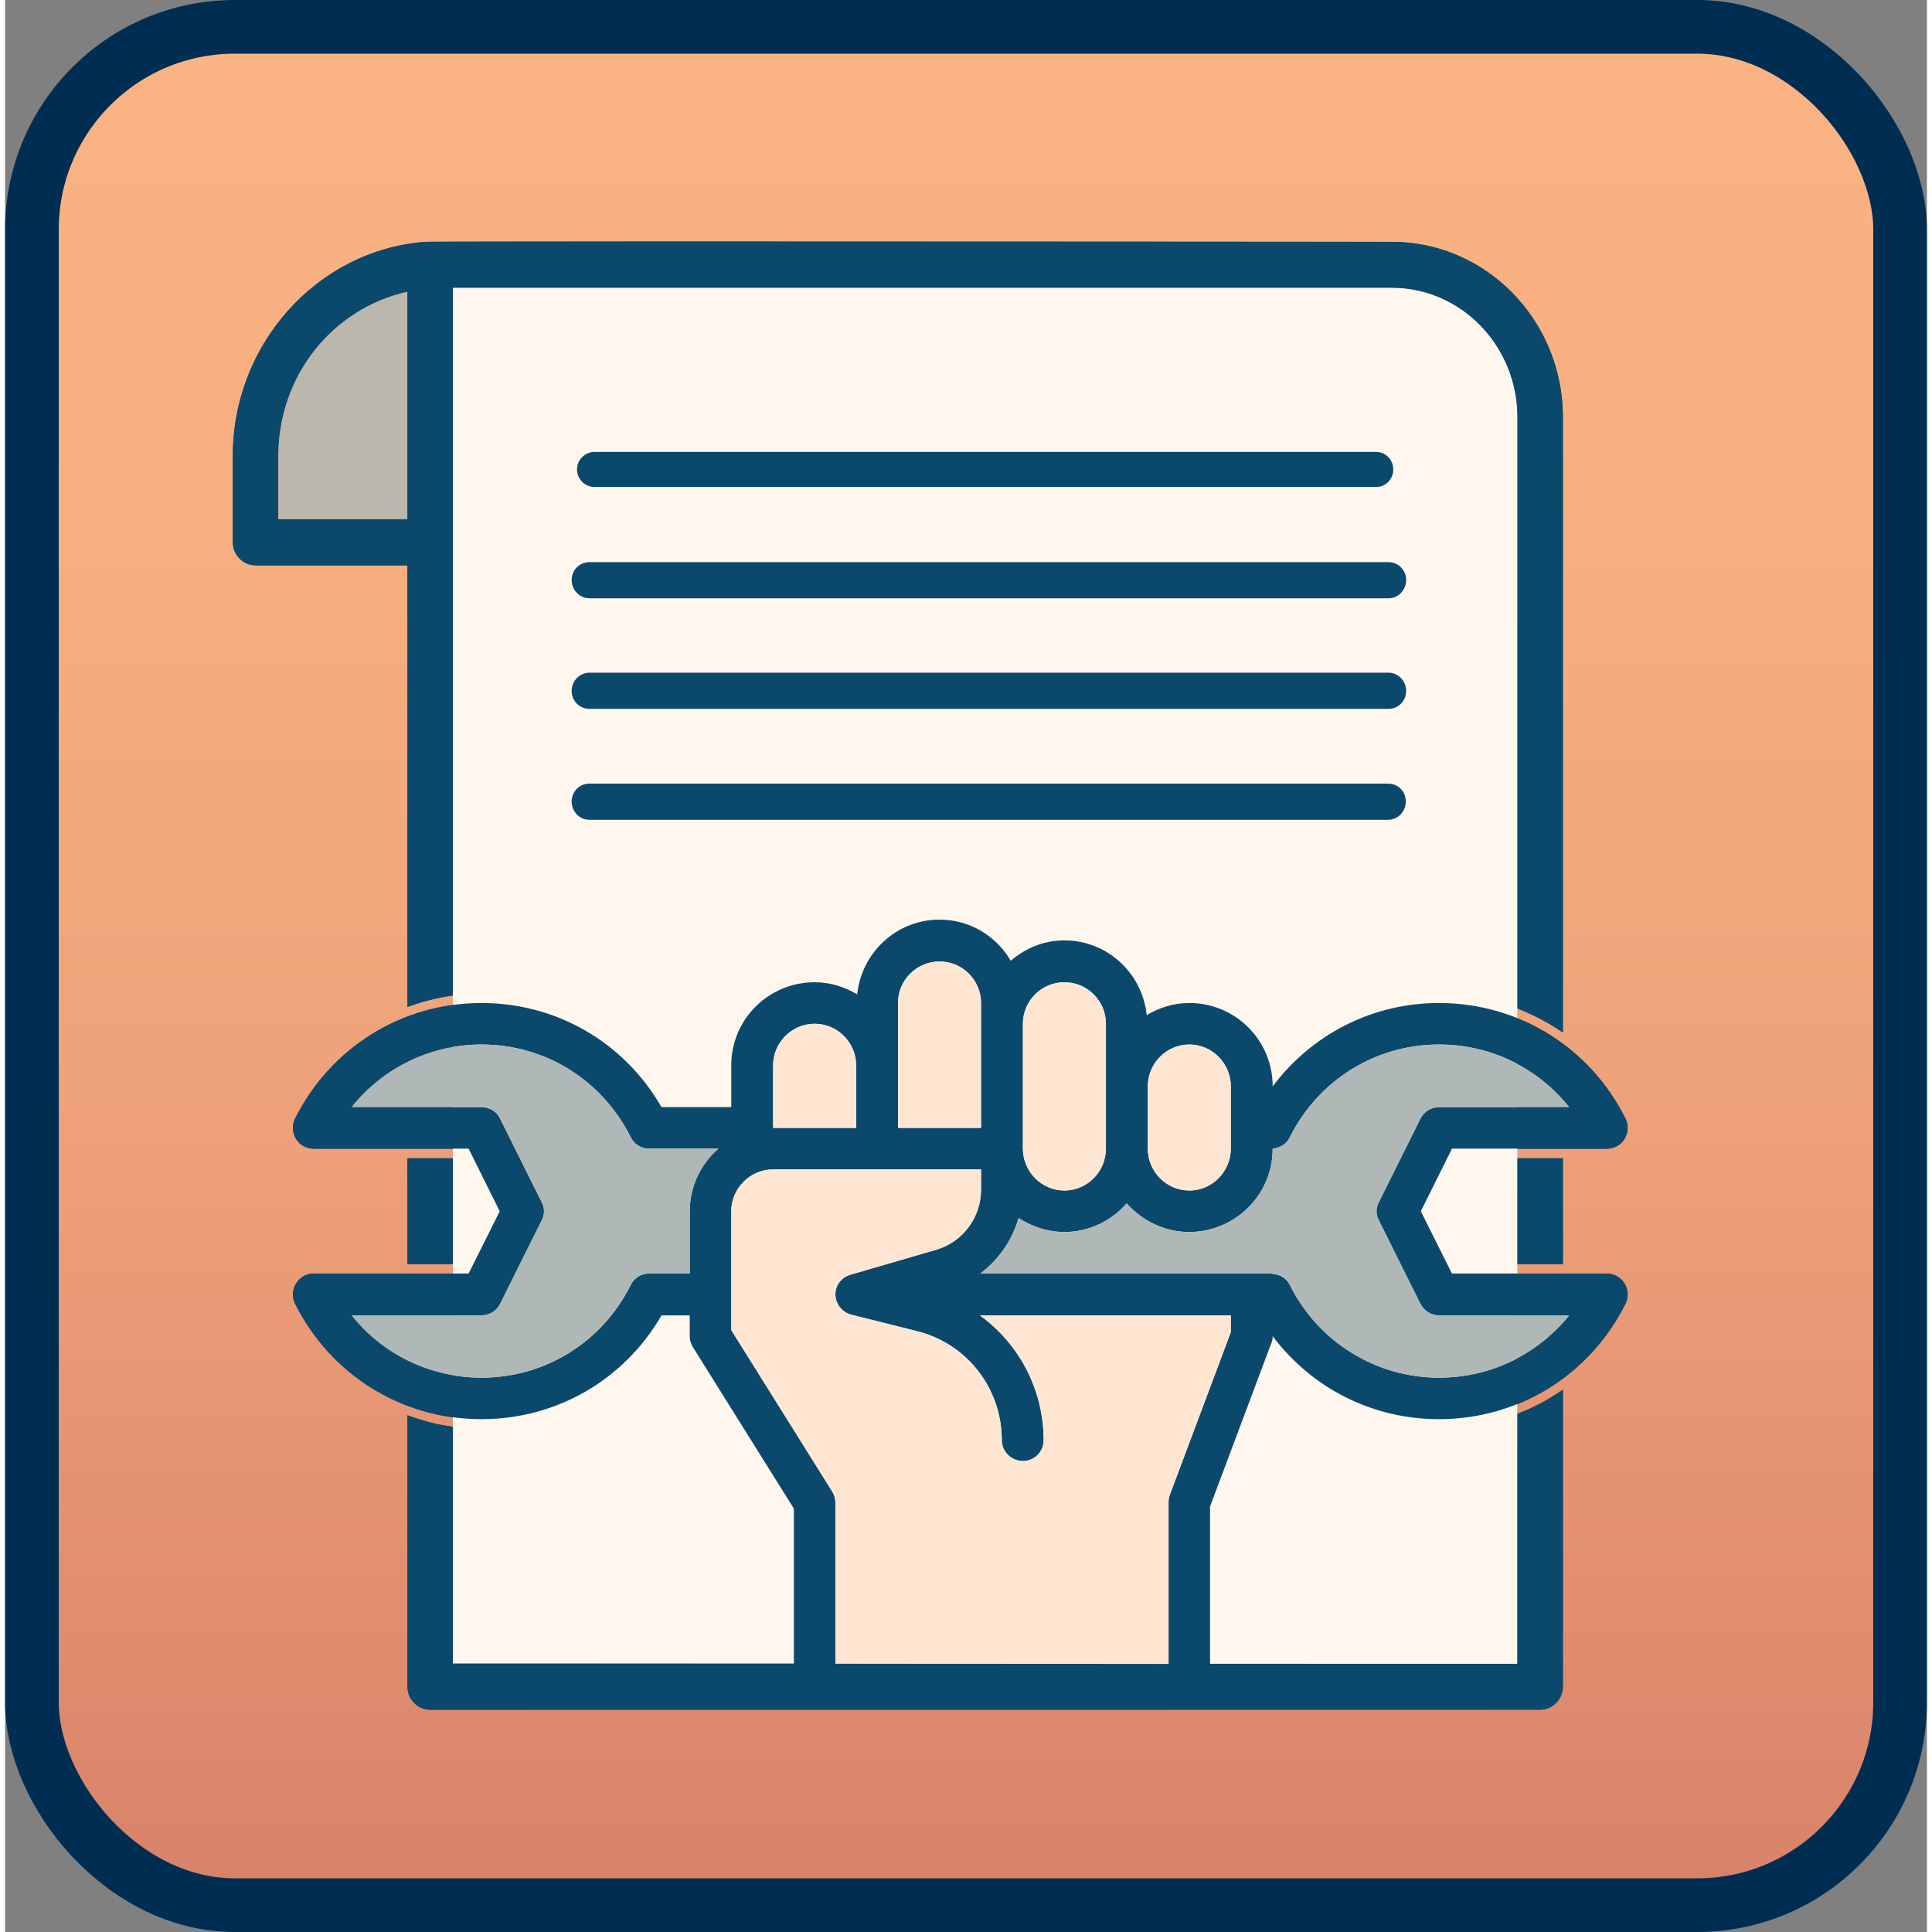
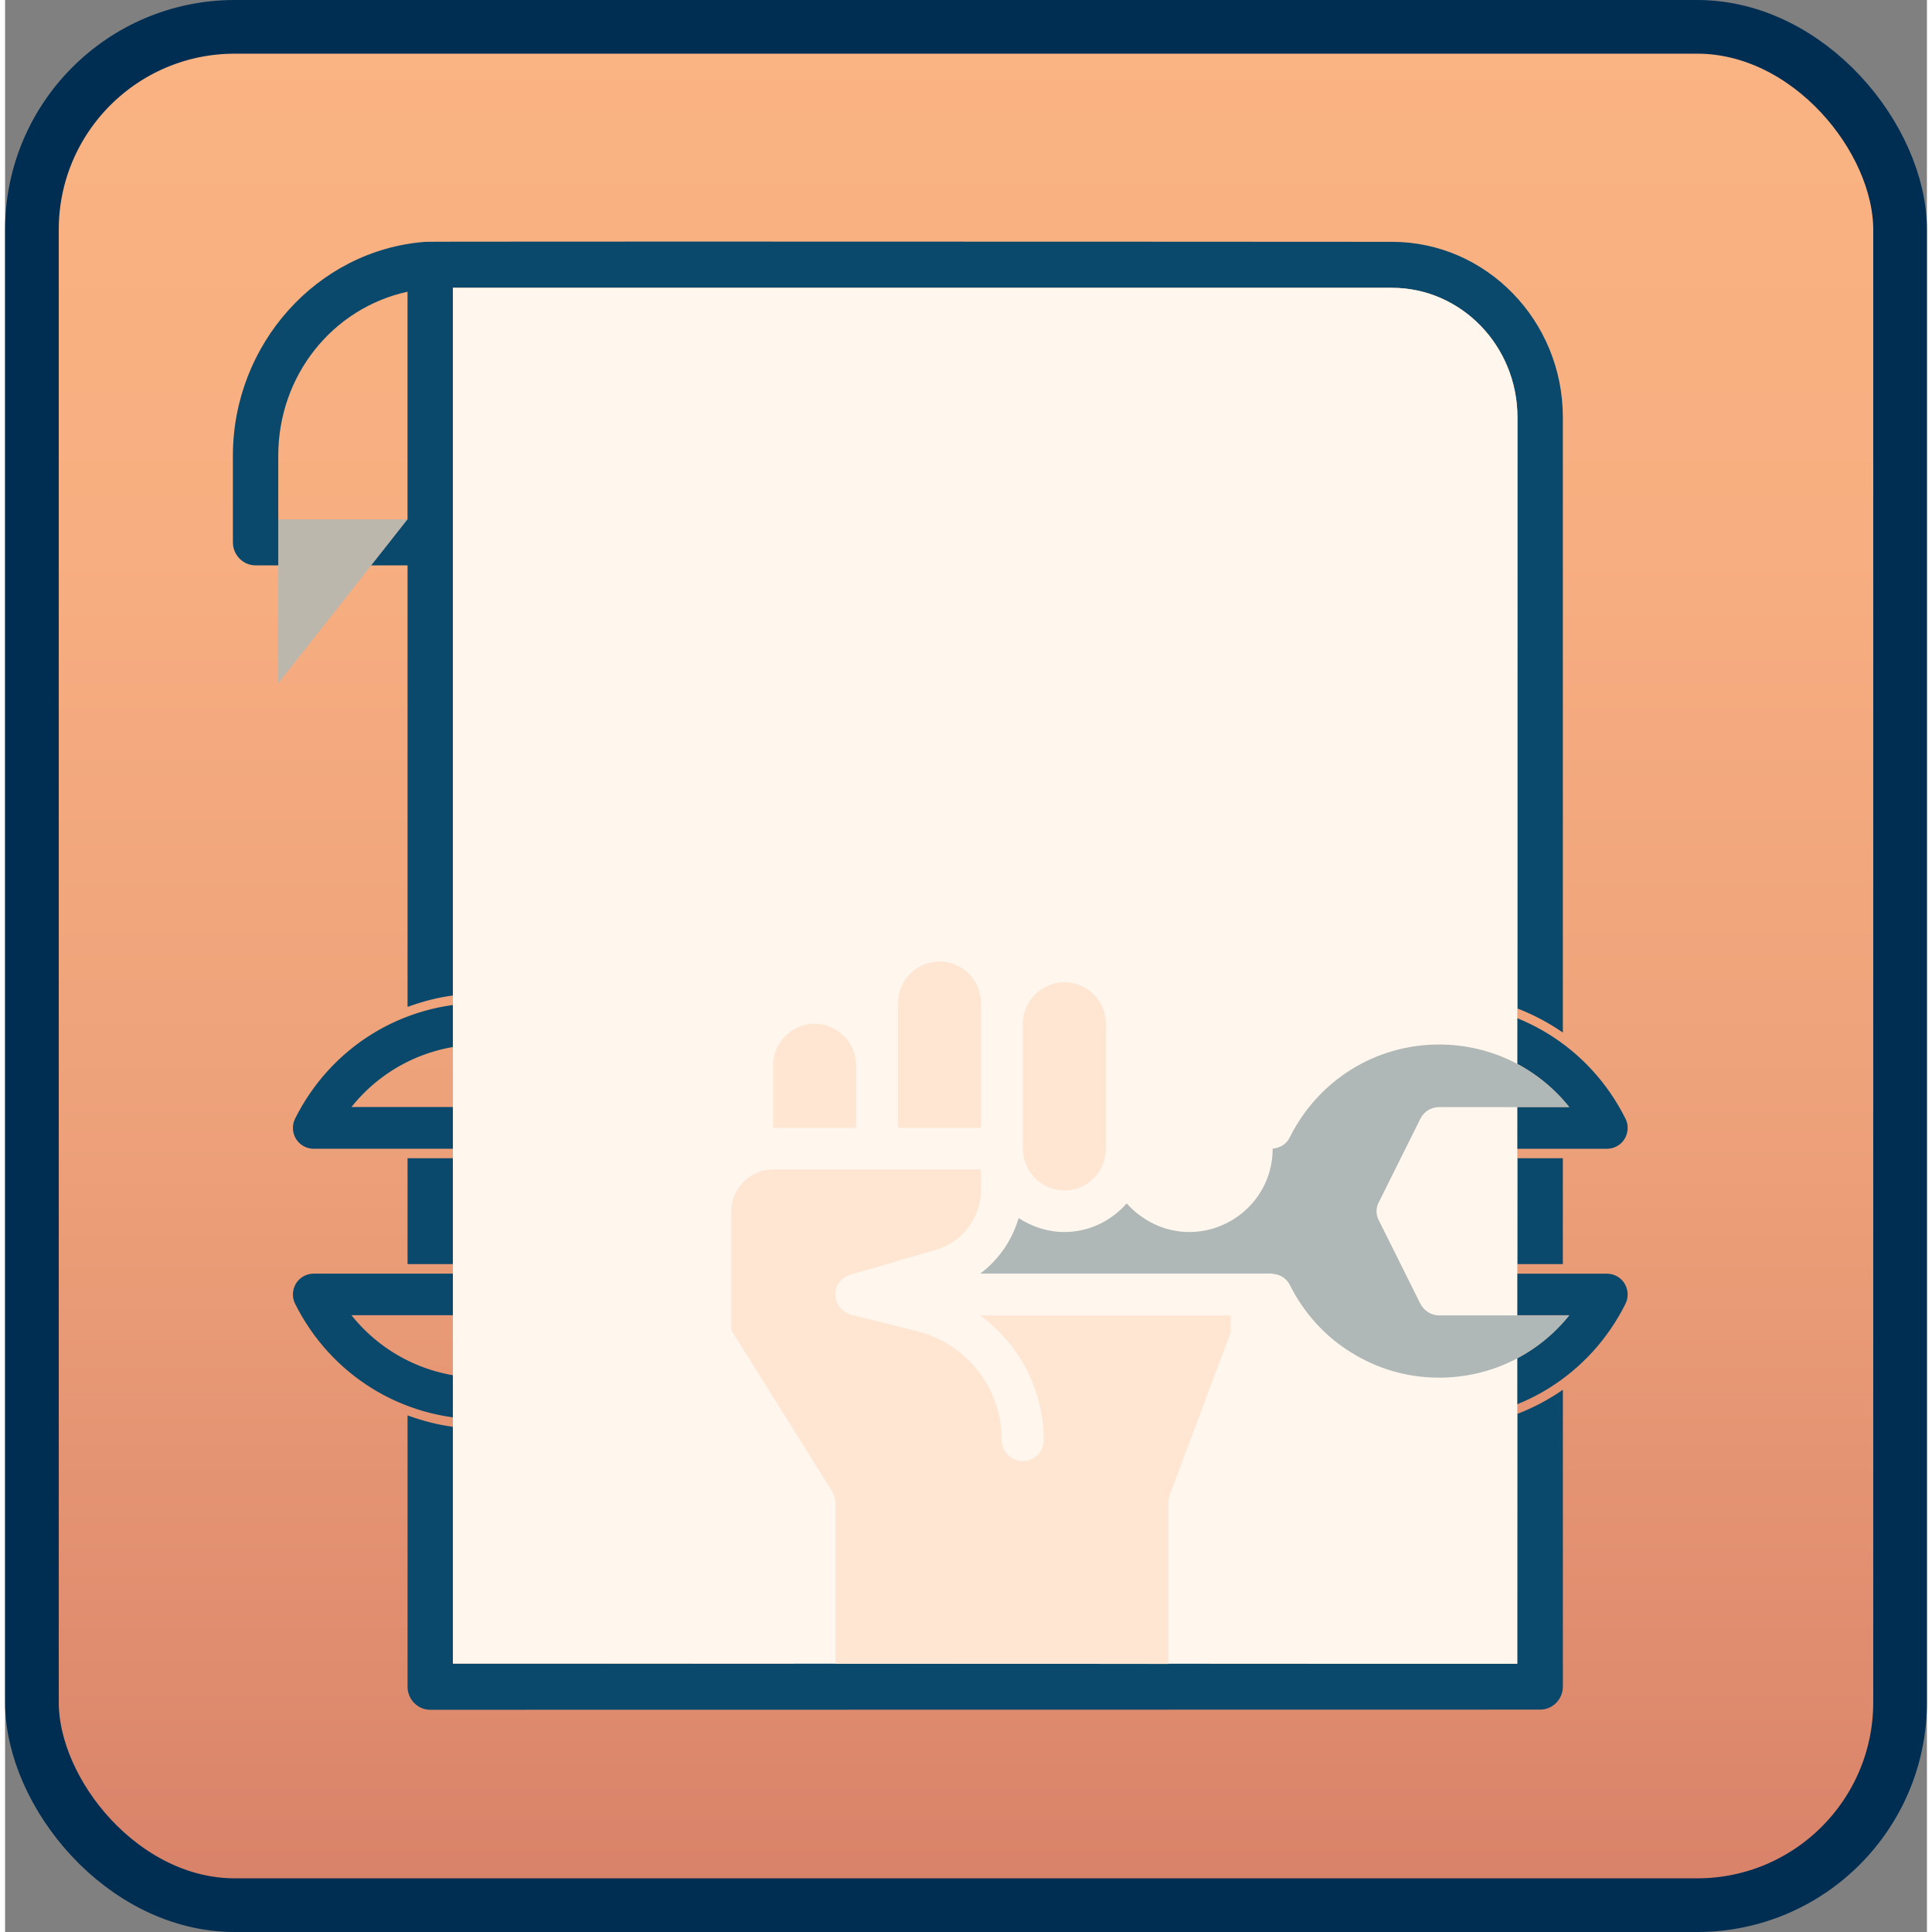
<svg xmlns="http://www.w3.org/2000/svg" xmlns:xlink="http://www.w3.org/1999/xlink" width="640px" height="640px" id="uuid-1ddc9366-2423-4eb9-9c99-4eb83dd7e17f" data-name="Ebene 2" viewBox="0 0 53.706 53.99">
  <rect x="0" y="0" width="53.706" height="53.99" fill="#808080" stroke="none" />
  <defs>
    <style>
      .uuid-a46cf0d9-68f2-45de-ae9f-b55815bf2de1 {
        fill: #bcb7ad;
      }

      .uuid-47fccb01-18b7-420a-85b3-e9ebcdc203e6 {
        fill: #fff6ed;
      }

      .uuid-8fa38bab-c938-448a-96dc-fce1c543b18b {
        fill: #afb8b6;
      }

      .uuid-614ffaa6-a90c-42af-993d-bce636fb85e4 {
        fill: url(#uuid-f1d0442f-ff25-4b36-93f6-6a11107f5c1a);
        stroke: #002e53;
        stroke-miterlimit: 10;
        stroke-width: 1.5px;
      }

      .uuid-36780623-31ac-4cea-abdd-c6f2f2018161 {
        fill: #fee6d3;
      }

      .uuid-d277ab4e-5aba-48c6-820c-0ee5ffdf103e {
        fill: #0b496c;
      }
    </style>
    <linearGradient id="uuid-f1d0442f-ff25-4b36-93f6-6a11107f5c1a" data-name="Unbenannter Verlauf 26" x1="26.853" y1=".75" x2="26.853" y2="53.24" gradientUnits="userSpaceOnUse">
      <stop offset="0" stop-color="#fab383" />
      <stop offset=".278" stop-color="#f7ae80" />
      <stop offset=".567" stop-color="#eea27a" />
      <stop offset=".859" stop-color="#e08d6f" />
      <stop offset="1" stop-color="#d88169" />
    </linearGradient>
    <symbol id="uuid-d00b673e-2f35-4f3f-be0f-6c114a2b049b" data-name="Icons BG" viewBox="0 0 53.706 53.99">
      <rect class="uuid-614ffaa6-a90c-42af-993d-bce636fb85e4" x=".75" y=".75" width="52.206" height="52.49" rx="5.669" ry="5.669" />
    </symbol>
  </defs>
  <g id="uuid-3ef40ba6-6a3d-45dc-94e7-56c37bc27749" data-name="Ebene 1">
    <g>
      <use width="53.706" height="53.99" xlink:href="#uuid-d00b673e-2f35-4f3f-be0f-6c114a2b049b" />
      <path class="uuid-d277ab4e-5aba-48c6-820c-0ee5ffdf103e" d="M12.515,35.325h-1.268v-2.959h1.268v2.959ZM43.532,32.366h-1.269l-.001,2.959h1.27v-2.959ZM11.246,15.799h-4.246c-.35,0-.634-.289-.634-.645v-2.418c0-3.118,2.357-5.744,5.367-5.977.032-.003.106-.008,7.116-.008,8.002,0,19.907.007,19.907.007,2.634,0,4.776,2.2,4.776,4.904l0,17.193c-.395-.274-.819-.499-1.268-.672V11.661c0-1.995-1.574-3.618-3.508-3.618H12.515v19.776c-.439.057-.86.171-1.268.319v-12.339ZM11.246,14.513v-6.361c-2.107.462-3.612,2.353-3.612,4.583v1.778h3.612ZM42.261,39.51l-.002,6.984-29.744-.005v-6.617c-.439-.057-.86-.171-1.268-.319v7.581c0,.356.285.646.634.646l31.018-.005c.35,0,.634-.29.634-.646l-0-8.292c-.396.275-.821.5-1.272.674ZM13.315,39.662c2.094,0,3.991-1.105,5.032-2.908h.785v.582c0,.111.029.215.087.308l2.821,4.514v4.994h1.163v-5.163c0-.11-.029-.215-.087-.308l-2.821-4.514v-3.321c0-.64.524-1.163,1.163-1.163h5.817v.57c0,.779-.518,1.466-1.268,1.681l-2.379.681c-.256.07-.43.302-.425.57.006.262.186.489.442.553l1.832.46c1.402.349,2.379,1.605,2.379,3.048,0,.32.262.582.582.582.32,0,.582-.262.582-.582,0-1.414-.686-2.699-1.78-3.49h7.015l-0.0.477-1.71,4.555c-.023.064-.035.134-.035.204v5.163h1.164v-5.058l1.71-4.555c.023-.064.035-.134.035-.204v-.012c1.088,1.46,2.786,2.338,4.654,2.338,2.222,0,4.217-1.239,5.212-3.234.087-.18.076-.39-.029-.564-.105-.169-.291-.273-.494-.273l-0-0h-4.328l-.873-1.745.873-1.745h4.328c.204,0,.39-.105.494-.273.105-.175.116-.384.029-.564-.995-1.995-2.99-3.234-5.212-3.234-1.867,0-3.566.878-4.654,2.338v-.012c0-1.286-1.041-2.327-2.327-2.327-.436,0-.838.128-1.187.337-.128-1.169-1.105-2.082-2.303-2.082-.576,0-1.094.215-1.501.564-.401-.686-1.14-1.146-1.989-1.146-1.198,0-2.176.913-2.303,2.082-.349-.209-.75-.337-1.187-.337-1.286,0-2.327,1.041-2.327,2.327v1.163h-1.949c-1.041-1.803-2.938-2.908-5.032-2.908-2.222,0-4.217,1.239-5.212,3.234-.087.18-.076.39.029.564.105.169.291.273.494.273h4.328l.873,1.745-.873,1.745h-4.328c-.204,0-.39.105-.494.273-.105.174-.116.384-.029.564.995,1.995,2.99,3.234,5.212,3.234ZM31.93,30.355c0-.64.524-1.163,1.163-1.163s1.163.524,1.163,1.163v1.745c0,.64-.524,1.163-1.163,1.163s-1.163-.524-1.163-1.163v-1.745ZM28.44,28.61c0-.64.524-1.163,1.163-1.163.64,0,1.163.524,1.163,1.163v3.49c0,.64-.524,1.163-1.163,1.163-.64,0-1.163-.524-1.163-1.163v-3.49ZM28.322,34.037c.366.244.809.39,1.28.39.698,0,1.32-.314,1.745-.803.425.489,1.047.803,1.745.803,1.236,0,2.327-1.003,2.327-2.327v-.006c.209-.012.396-.128.489-.314.797-1.6,2.391-2.589,4.165-2.589,1.443,0,2.763.651,3.636,1.745h-3.636c-.221,0-.425.122-.518.32l-1.163,2.327c-.087.163-.087.361,0,.524l1.163,2.327c.093.198.297.32.518.32h3.636c-.873,1.094-2.193,1.745-3.636,1.745l0.0 0c-1.774,0-3.368-.989-4.165-2.589-.093-.186-.279-.302-.489-.314v-.006h-8.167c.512-.384.89-.931,1.07-1.553ZM24.949,28.028c0-.64.524-1.163,1.163-1.163.64,0,1.163.524,1.163,1.163v3.49h-2.327v-3.49ZM21.459,29.774c0-.64.524-1.163,1.163-1.163s1.163.524,1.163,1.163v1.745h-2.327v-1.745ZM13.315,36.754c.221,0,.425-.122.518-.32l1.163-2.327c.087-.163.087-.361,0-.524l-1.163-2.327c-.093-.198-.297-.32-.518-.32h-3.636c.873-1.094,2.193-1.745,3.636-1.745,1.774,0,3.368.989,4.165,2.589.099.198.297.32.518.32h1.937c-.489.425-.803,1.047-.803,1.745v1.745h-1.134c-.221,0-.419.122-.518.32-.797,1.6-2.391,2.589-4.165,2.589-1.443,0-2.763-.652-3.636-1.745h3.636ZM16.468,13.612h21.848c.268,0,.481-.219.481-.493,0-.274-.213-.493-.481-.493h-21.848c-.268,0-.481.219-.481.493,0,.274.213.493.481.493ZM16.328,16.717h22.334c.274,0,.492-.224.492-.504,0-.28-.218-.504-.492-.504h-22.334c-.274,0-.492.224-.492.504,0,.28.218.504.492.504ZM16.328,19.811h22.334c.274,0,.492-.224.492-.504s-.218-.504-.492-.504h-22.334c-.274,0-.492.224-.492.504s.218.504.492.504ZM39.148,22.401c0-.28-.218-.504-.492-.504h-22.334c-.274,0-.492.224-.492.504,0,.28.218.504.492.504h22.334c.274-.006.492-.23.492-.504Z" />
-       <path class="uuid-a46cf0d9-68f2-45de-ae9f-b55815bf2de1" d="M11.246,14.513h-3.612v-1.778c0-2.231,1.505-4.121,3.612-4.583v6.361Z" />
+       <path class="uuid-a46cf0d9-68f2-45de-ae9f-b55815bf2de1" d="M11.246,14.513h-3.612v-1.778v6.361Z" />
      <path class="uuid-47fccb01-18b7-420a-85b3-e9ebcdc203e6" d="M42.258,46.495l-29.744-.005V8.043h26.241c1.934,0,3.508,1.623,3.508,3.618l-.005,34.834Z" />
-       <path class="uuid-d277ab4e-5aba-48c6-820c-0ee5ffdf103e" d="M38.653,21.899h-22.33c-.27,0-.49.22-.49.5,0,.28.22.51.49.51h22.33c.28-.01.49-.23.49-.51,0-.28-.21-.5-.49-.5ZM38.663,18.799h-22.33c-.28,0-.5.23-.5.51,0,.28.22.5.5.5h22.33c.27,0,.49-.22.49-.5,0-.28-.22-.51-.49-.51ZM38.663,15.709h-22.33c-.28,0-.5.22-.5.5,0,.28.22.51.5.51h22.33c.27,0,.49-.23.49-.51,0-.28-.22-.5-.49-.5ZM38.313,12.629h-21.84c-.27,0-.49.22-.49.49s.22.49.49.49h21.84c.27,0,.48-.22.48-.49s-.21-.49-.48-.49ZM44.763,35.589h-4.33l-.87-1.74.87-1.75h4.33c.2,0,.39-.1.49-.27.11-.18.12-.39.03-.57-.99-1.99-2.99-3.23-5.21-3.23-1.87,0-3.56.88-4.65,2.33,0-1.29-1.04-2.33-2.33-2.33-.44,0-.84.13-1.19.34-.12-1.17-1.1-2.09-2.3-2.09-.58,0-1.09.22-1.5.57-.4-.69-1.14-1.15-1.99-1.15-1.2,0-2.18.92-2.3,2.09-.35-.21-.75-.34-1.19-.34-1.29,0-2.33,1.04-2.33,2.32v1.17h-1.95c-1.04-1.81-2.93-2.91-5.03-2.91-2.22,0-4.21,1.24-5.21,3.23-.09.18-.08.39.03.57.1.17.29.27.49.27h4.33l.87,1.75-.87,1.74h-4.33c-.2,0-.39.11-.49.28-.11.17-.12.38-.03.56,1,1.99,2.99,3.23,5.21,3.23,2.1,0,3.99-1.1,5.03-2.9h.79v.58c0,.11.03.21.09.31l2.82,4.51v4.99h1.16v-5.16c0-.11-.03-.21-.09-.31l-2.82-4.51v-3.32c0-.64.53-1.17,1.17-1.17h5.81v.57c0,.78-.52,1.47-1.27,1.68l-2.37.69c-.26.07-.44.3-.43.57.01.26.19.48.44.55l1.84.46c1.4.35,2.37,1.6,2.37,3.05,0,.32.27.58.59.58.32,0,.58-.26.58-.58,0-1.42-.69-2.7-1.78-3.49h7.01v.47l-1.71,4.56c-.02.06-.03.13-.03.2v5.16h1.16v-5.05l1.71-4.56c.03-.06.04-.13.04-.2,1.09,1.45,2.78,2.32,4.65,2.32,2.22,0,4.22-1.24,5.21-3.23.09-.18.08-.39-.03-.56-.1-.17-.29-.28-.49-.28ZM19.133,33.849v1.74h-1.14c-.22,0-.41.12-.51.32-.8,1.6-2.39,2.59-4.17,2.59-1.44,0-2.76-.65-3.63-1.74h3.63c.22,0,.43-.13.52-.32l1.16-2.33c.09-.16.09-.36,0-.52l-1.16-2.33c-.09-.2-.3-.32-.52-.32h-3.63c.87-1.09,2.19-1.75,3.63-1.75,1.78,0,3.37.99,4.17,2.59.1.2.29.32.51.32h1.94c-.49.43-.8,1.05-.8,1.75ZM23.783,31.519h-2.32v-1.75c0-.63.52-1.16,1.16-1.16.64,0,1.16.53,1.16,1.16v1.75ZM31.933,30.359c0-.64.52-1.17,1.16-1.17s1.16.53,1.16,1.17v1.74c0,.64-.52,1.17-1.16,1.17s-1.16-.53-1.16-1.17v-1.74ZM28.443,28.609c0-.64.52-1.16,1.16-1.16s1.16.52,1.16,1.16v3.49c0,.64-.52,1.17-1.16,1.17s-1.16-.53-1.16-1.17v-3.49ZM24.953,31.519v-3.49c0-.64.52-1.16,1.16-1.16s1.16.52,1.16,1.16v3.49h-2.32ZM40.073,38.499c-.89,0-1.73-.25-2.45-.7-.72-.44-1.32-1.09-1.72-1.89-.09-.18-.27-.3-.48-.31v-.01h-8.17c.51-.38.89-.93,1.07-1.55.37.24.81.39,1.28.39.7,0,1.32-.32,1.74-.8.43.48,1.05.8,1.75.8,1.24,0,2.33-1,2.33-2.33.21-.02.39-.13.48-.32.8-1.6,2.4-2.59,4.17-2.59,1.44,0,2.76.65,3.64,1.75h-3.64c-.22,0-.42.12-.52.32l-1.16,2.33c-.09.16-.09.36,0,.52l1.16,2.33c.1.19.3.32.52.32h3.64c-.88,1.09-2.2,1.74-3.64,1.74ZM42.263,39.509v6.99h-9.75l-9.31-.01h-10.69v-6.62c-.44-.05-.86-.17-1.27-.32v7.59c0,.35.29.64.64.64h31.02c.34,0,.63-.29.63-.65v-8.29c-.4.27-.82.5-1.27.67ZM38.753,6.759s-11.9-.01-19.9-.01c-7.01,0-7.09.01-7.12.01-3.01.23-5.37,2.86-5.37,5.98v2.41c0,.36.29.65.64.65h4.24v12.34c.41-.15.83-.26,1.27-.32V8.039h26.24c1.94,0,3.51,1.63,3.51,3.62v16.52c.45.18.87.4,1.27.67V11.659c0-2.7-2.14-4.9-4.78-4.9ZM11.243,14.509h-3.61v-1.77c0-2.23,1.51-4.12,3.61-4.59v6.36ZM42.263,32.369v2.96h1.27v-2.96h-1.27ZM11.243,32.369v2.96h1.27v-2.96h-1.27Z" />
-       <path class="uuid-8fa38bab-c938-448a-96dc-fce1c543b18b" d="M19.933,32.099c-.49.43-.8,1.05-.8,1.75v1.74h-1.14c-.22,0-.41.12-.51.32-.8,1.6-2.39,2.59-4.17,2.59-1.44,0-2.76-.65-3.63-1.74h3.63c.22,0,.43-.13.52-.32l1.16-2.33c.09-.16.09-.36,0-.52l-1.16-2.33c-.09-.2-.3-.32-.52-.32h-3.63c.87-1.09,2.19-1.75,3.63-1.75,1.78,0,3.37.99,4.17,2.59.1.2.29.32.51.32h1.94Z" />
      <path class="uuid-8fa38bab-c938-448a-96dc-fce1c543b18b" d="M40.073,36.759h3.64c-.88,1.09-2.2,1.74-3.64,1.74-.89,0-1.73-.25-2.45-.7-.72-.44-1.32-1.09-1.72-1.89-.09-.18-.27-.3-.48-.31v-.01h-8.17c.51-.38.89-.93,1.07-1.55.37.24.81.39,1.28.39.7,0,1.32-.32,1.74-.8.43.48,1.05.8,1.75.8,1.24,0,2.33-1,2.33-2.33.21-.02.39-.13.48-.32.8-1.6,2.4-2.59,4.17-2.59,1.44,0,2.76.65,3.64,1.75h-3.64c-.22,0-.42.12-.52.32l-1.16,2.33c-.09.16-.09.36,0,.52l1.16,2.33c.1.19.3.32.52.32Z" />
      <path class="uuid-36780623-31ac-4cea-abdd-c6f2f2018161" d="M23.783,29.769v1.75h-2.32v-1.75c0-.63.52-1.16,1.16-1.16.64,0,1.16.53,1.16,1.16Z" />
      <path class="uuid-36780623-31ac-4cea-abdd-c6f2f2018161" d="M27.273,28.029v3.49h-2.32v-3.49c0-.64.52-1.16,1.16-1.16s1.16.52,1.16,1.16Z" />
      <path class="uuid-36780623-31ac-4cea-abdd-c6f2f2018161" d="M30.763,28.609v3.49c0,.64-.52,1.17-1.16,1.17s-1.16-.53-1.16-1.17v-3.49c0-.64.52-1.16,1.16-1.16s1.16.52,1.16,1.16Z" />
-       <path class="uuid-36780623-31ac-4cea-abdd-c6f2f2018161" d="M34.253,30.359v1.74c0,.64-.52,1.17-1.16,1.17s-1.16-.53-1.16-1.17v-1.74c0-.64.52-1.17,1.16-1.17s1.16.53,1.16,1.17Z" />
      <path class="uuid-36780623-31ac-4cea-abdd-c6f2f2018161" d="M34.253,36.759v.47l-1.71,4.56c-.02.06-.03.13-.03.2v4.51l-9.31-.01v-4.5c0-.11-.03-.21-.09-.31l-2.82-4.51v-3.32c0-.64.53-1.17,1.17-1.17h5.81v.57c0,.78-.52,1.47-1.27,1.68l-2.37.69c-.26.07-.44.3-.43.57.01.26.19.48.44.55l1.84.46c1.4.35,2.37,1.6,2.37,3.05,0,.32.27.58.59.58.32,0,.58-.26.58-.58,0-1.42-.69-2.7-1.78-3.49h7.01Z" />
    </g>
  </g>
</svg>